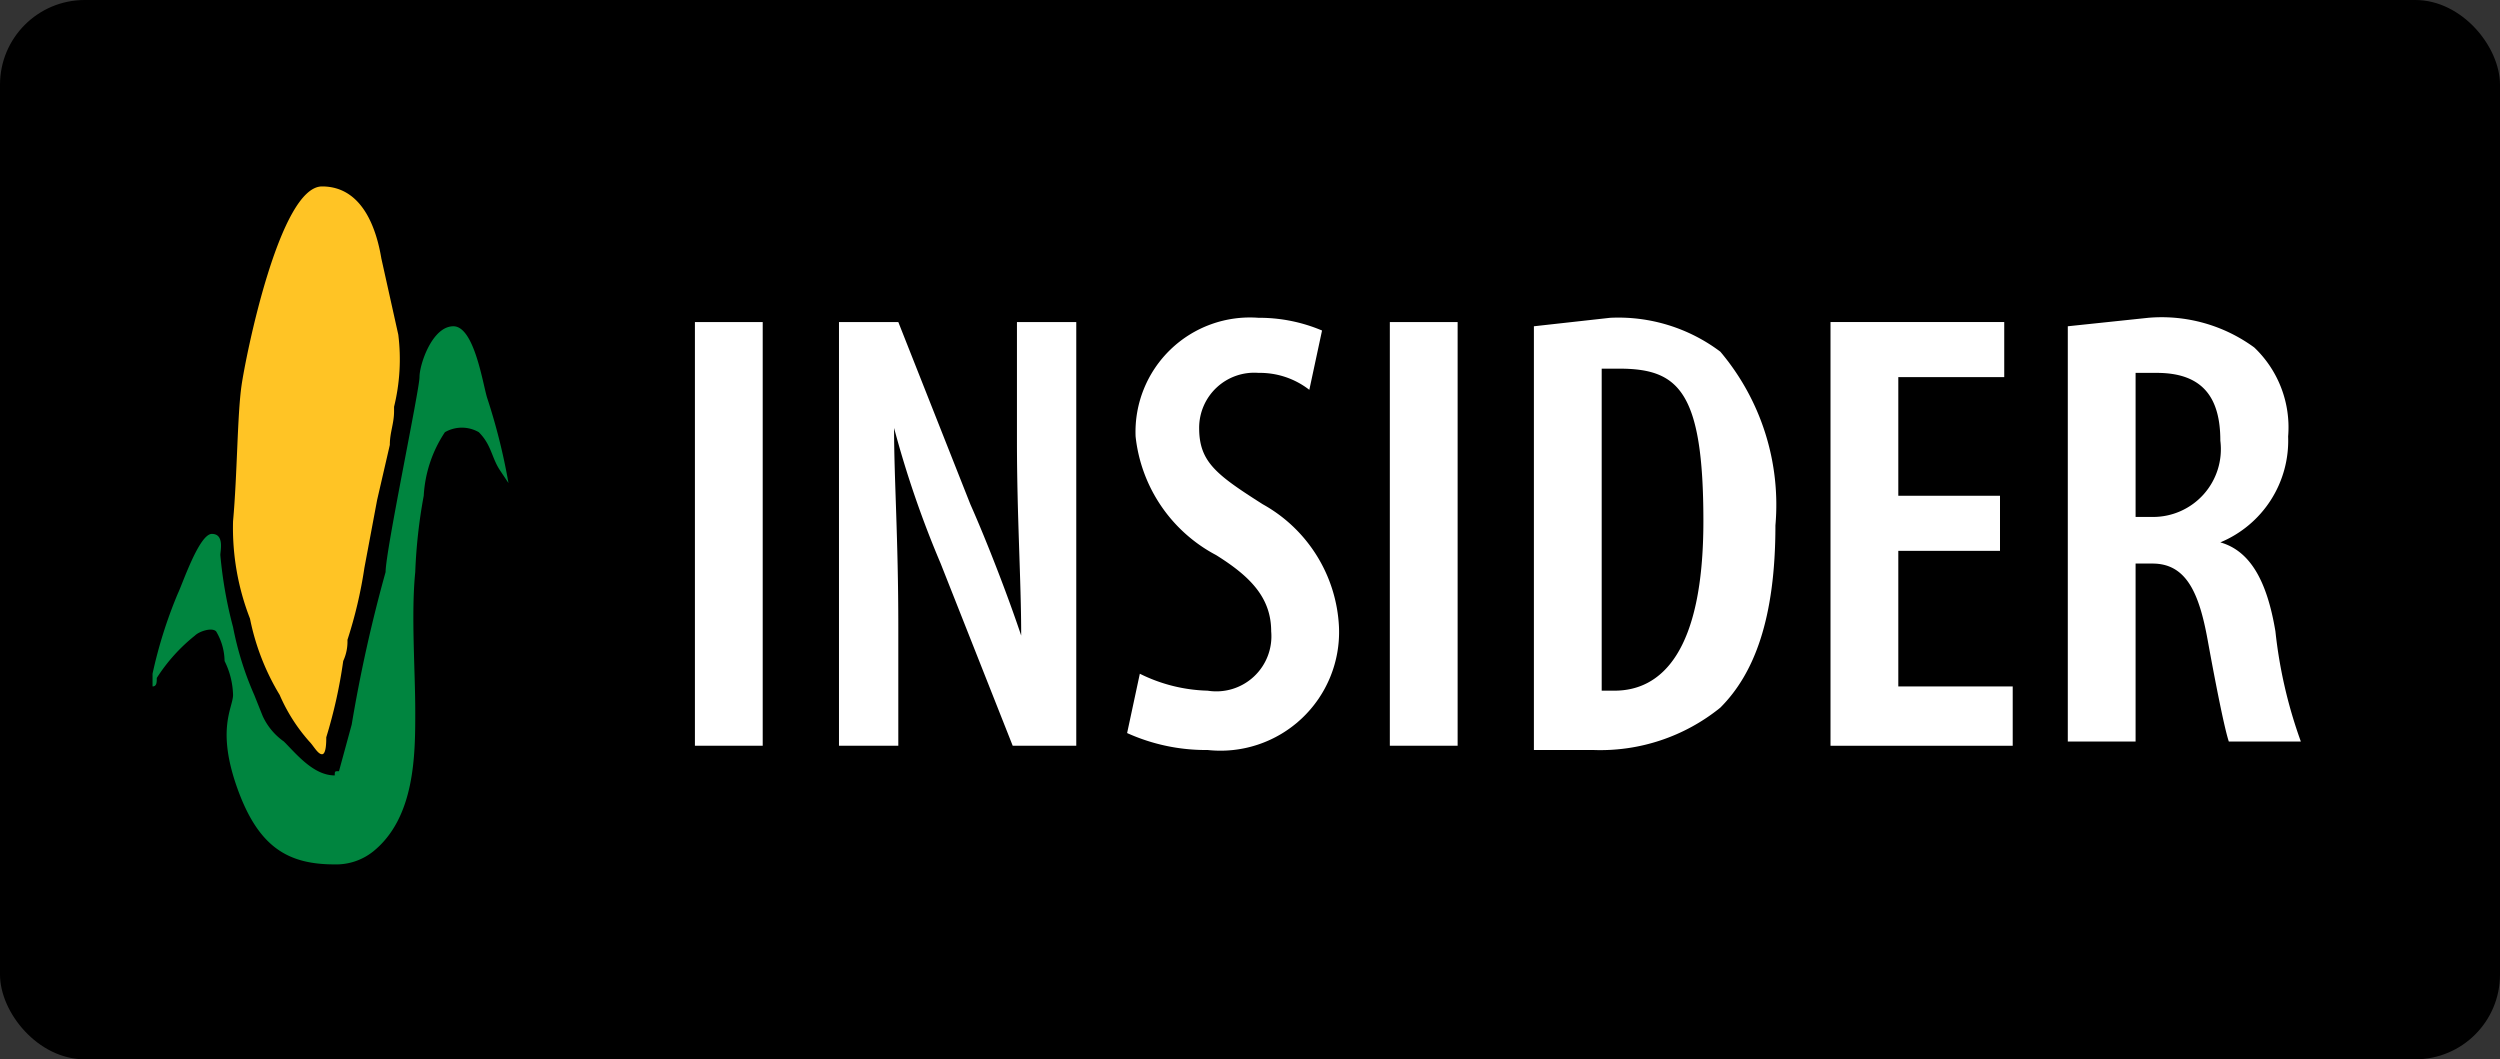
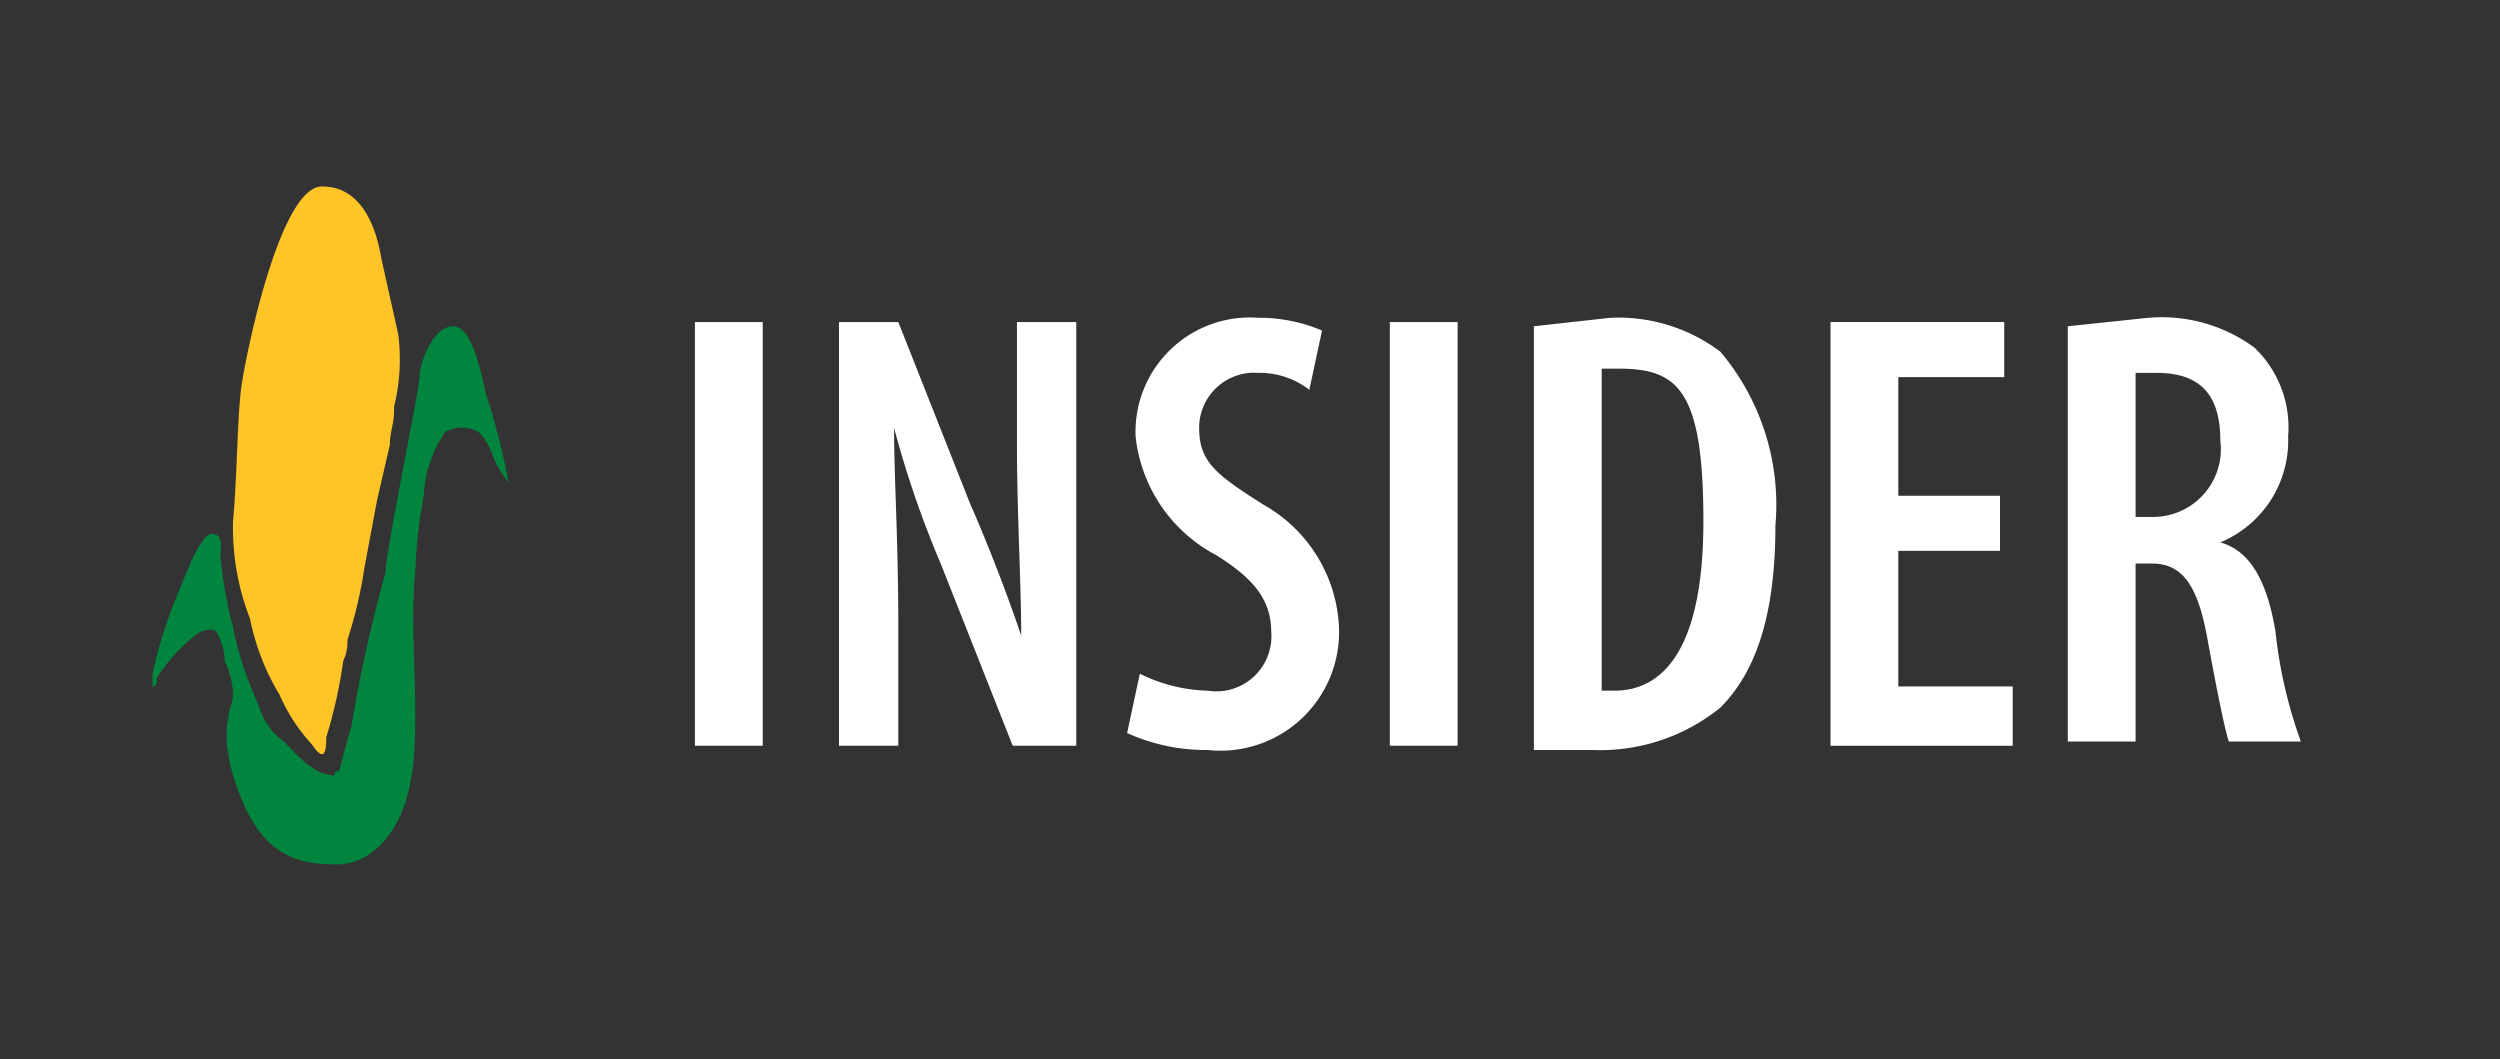
<svg xmlns="http://www.w3.org/2000/svg" viewBox="0 0 59 25">
  <rect x="0" y="0" width="59" height="25" fill="#333333" stroke="none" />
  <defs>
    <style>.cls-1{fill:#fff;}.cls-2{fill:#00853f;}.cls-3{fill:#ffc425;}</style>
  </defs>
  <g id="Layer_2" data-name="Layer 2">
    <g id="Layer_1-2" data-name="Layer 1">
-       <rect width="59" height="25" rx="2" />
      <path class="cls-1" d="M18,7.6v10H16.4V7.6Z" />
      <path class="cls-1" d="M19.8,17.6V7.6h1.4l1.7,4.3c.4.9.9,2.2,1.2,3.1h0c0-1.3-.1-2.8-.1-4.6V7.6h1.4v10H23.9l-1.7-4.3a23.9,23.9,0,0,1-1.1-3.2h0c0,1.2.1,2.6.1,4.7v2.8Z" />
      <path class="cls-1" d="M26.9,15.9a3.8,3.8,0,0,0,1.6.4A1.3,1.3,0,0,0,30,14.9c0-.8-.5-1.3-1.3-1.8a3.6,3.6,0,0,1-1.9-2.8,2.7,2.7,0,0,1,2.9-2.8,3.8,3.8,0,0,1,1.5.3l-.3,1.4a1.9,1.9,0,0,0-1.2-.4,1.3,1.3,0,0,0-1.4,1.3c0,.8.4,1.1,1.5,1.8a3.5,3.5,0,0,1,1.8,2.9,2.8,2.8,0,0,1-3.1,2.9,4.5,4.5,0,0,1-1.9-.4Z" />
      <path class="cls-1" d="M34.4,7.6v10H32.8V7.6Z" />
      <path class="cls-1" d="M36.2,7.7,38,7.5a4,4,0,0,1,2.6.8,5.6,5.6,0,0,1,1.3,4.1c0,2.2-.5,3.5-1.3,4.3a4.5,4.5,0,0,1-3,1H36.2Zm1.6,8.6h.3c1.1,0,2.1-.9,2.1-4s-.6-3.6-2-3.6h-.4Z" />
      <path class="cls-1" d="M47.2,13H44.8v3.2h2.7v1.4H43.2V7.6h4.1V8.9H44.8v2.8h2.4Z" />
      <path class="cls-1" d="M48.8,7.7l1.9-.2a3.7,3.7,0,0,1,2.5.7,2.6,2.6,0,0,1,.8,2.1,2.6,2.6,0,0,1-1.6,2.5h0c.7.2,1.1.9,1.3,2.1a11.1,11.1,0,0,0,.6,2.6H52.6c-.1-.3-.3-1.3-.5-2.4s-.5-1.8-1.3-1.8h-.4v4.2H48.8Zm1.6,4.5h.4a1.6,1.6,0,0,0,1.6-1.8c0-1-.4-1.6-1.5-1.6h-.5Z" />
      <path class="cls-2" d="M7.9,18.3c0-.1,0-.1.1-.1l.3-1.1a34.7,34.7,0,0,1,.8-3.6c0-.5.8-4.3.8-4.6s.3-1.2.8-1.2.7,1.4.8,1.7a14.3,14.3,0,0,1,.5,2l-.2-.3c-.2-.3-.2-.6-.5-.9a.8.8,0,0,0-.8,0,3,3,0,0,0-.5,1.5,12.4,12.4,0,0,0-.2,1.8c-.1,1,0,2.3,0,3.3s0,2.5-1,3.3a1.4,1.4,0,0,1-.9.3c-1.1,0-1.8-.4-2.3-1.8s-.1-1.9-.1-2.2a1.9,1.9,0,0,0-.2-.8,1.4,1.4,0,0,0-.2-.7c-.1-.1-.4,0-.5.1a4.1,4.1,0,0,0-.9,1c0,.1,0,.2-.1.2v-.3A10.8,10.8,0,0,1,4.2,14c.1-.2.5-1.4.8-1.4s.2.4.2.5a10.1,10.1,0,0,0,.3,1.7A7.5,7.5,0,0,0,6,16.4l.2.5a1.5,1.5,0,0,0,.5.6c.3.3.7.8,1.2.8" />
      <path class="cls-3" d="M9.3,9.6a4.7,4.7,0,0,0,.1-1.7L9,6.1c-.1-.6-.4-1.7-1.4-1.7s-1.8,4-1.9,4.7-.1,2.1-.2,3.2a5.9,5.9,0,0,0,.4,2.3,5.6,5.6,0,0,0,.7,1.8,4.1,4.1,0,0,0,.7,1.1c.1.1.2.3.3.3s.1-.3.1-.4a11.6,11.6,0,0,0,.4-1.8,1.1,1.1,0,0,0,.1-.5,10.5,10.5,0,0,0,.4-1.7l.3-1.6.3-1.3c0-.3.1-.5.1-.8h0" />
    </g>
  </g>
</svg>